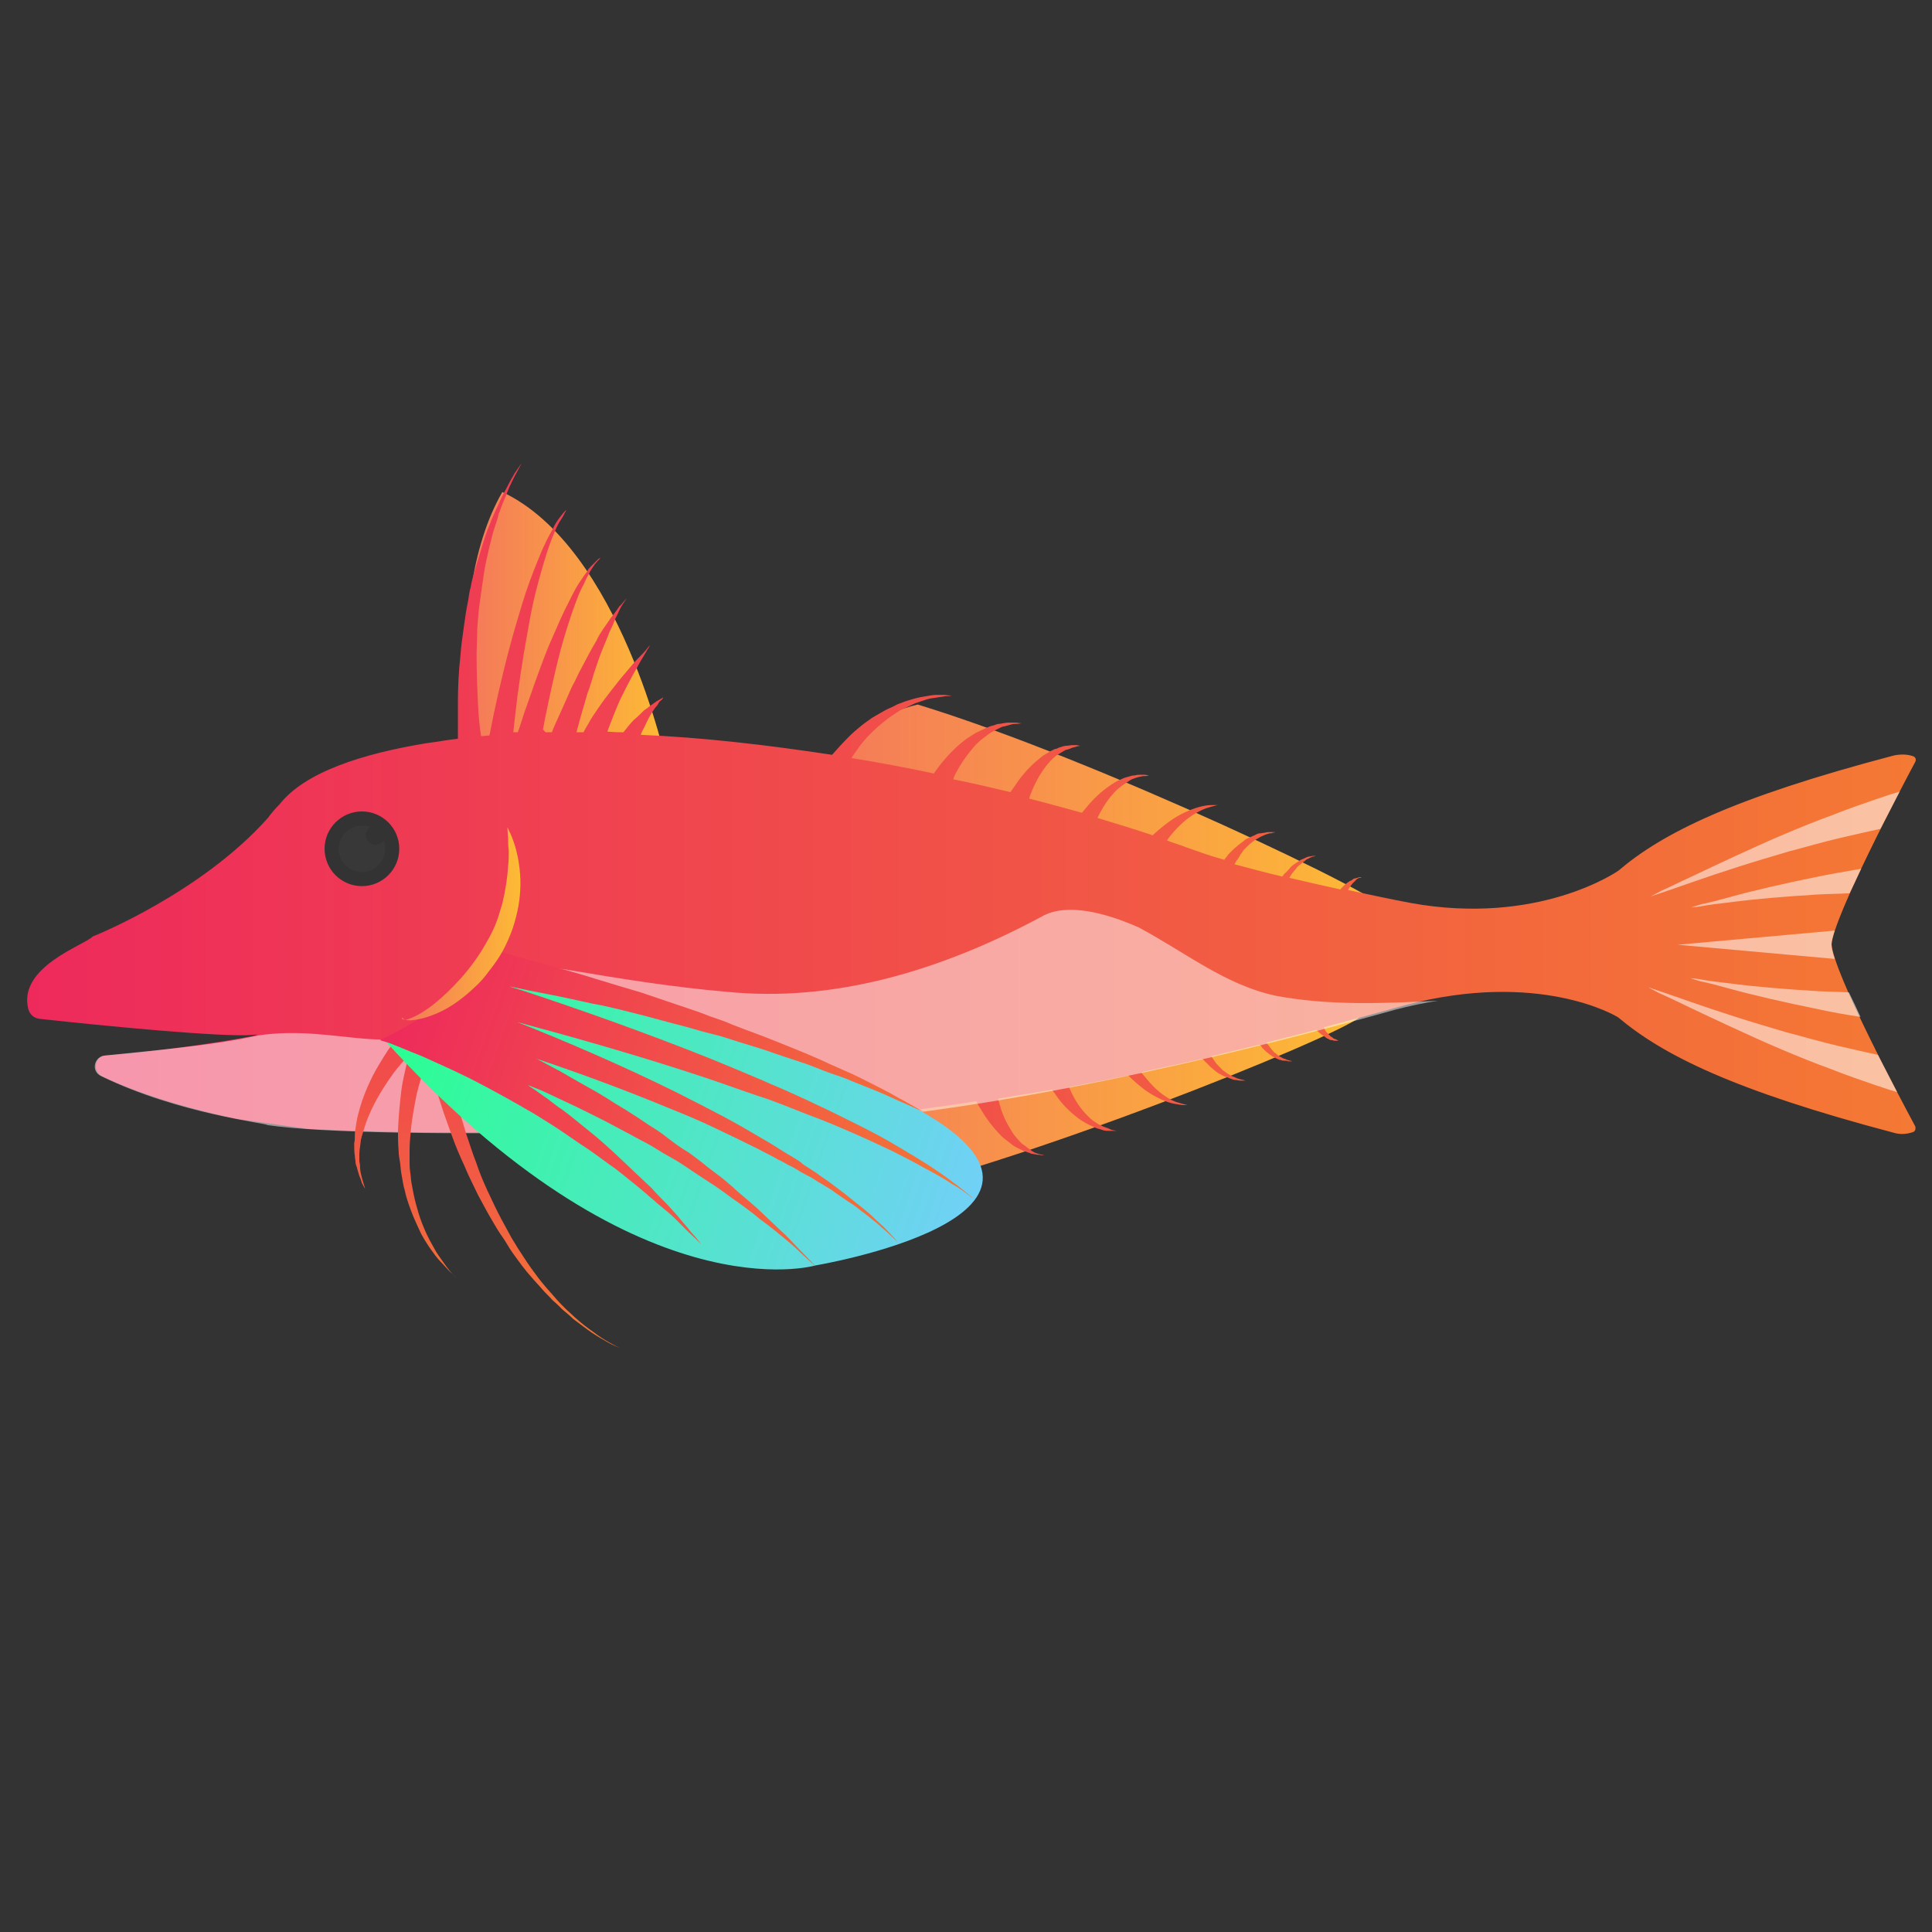
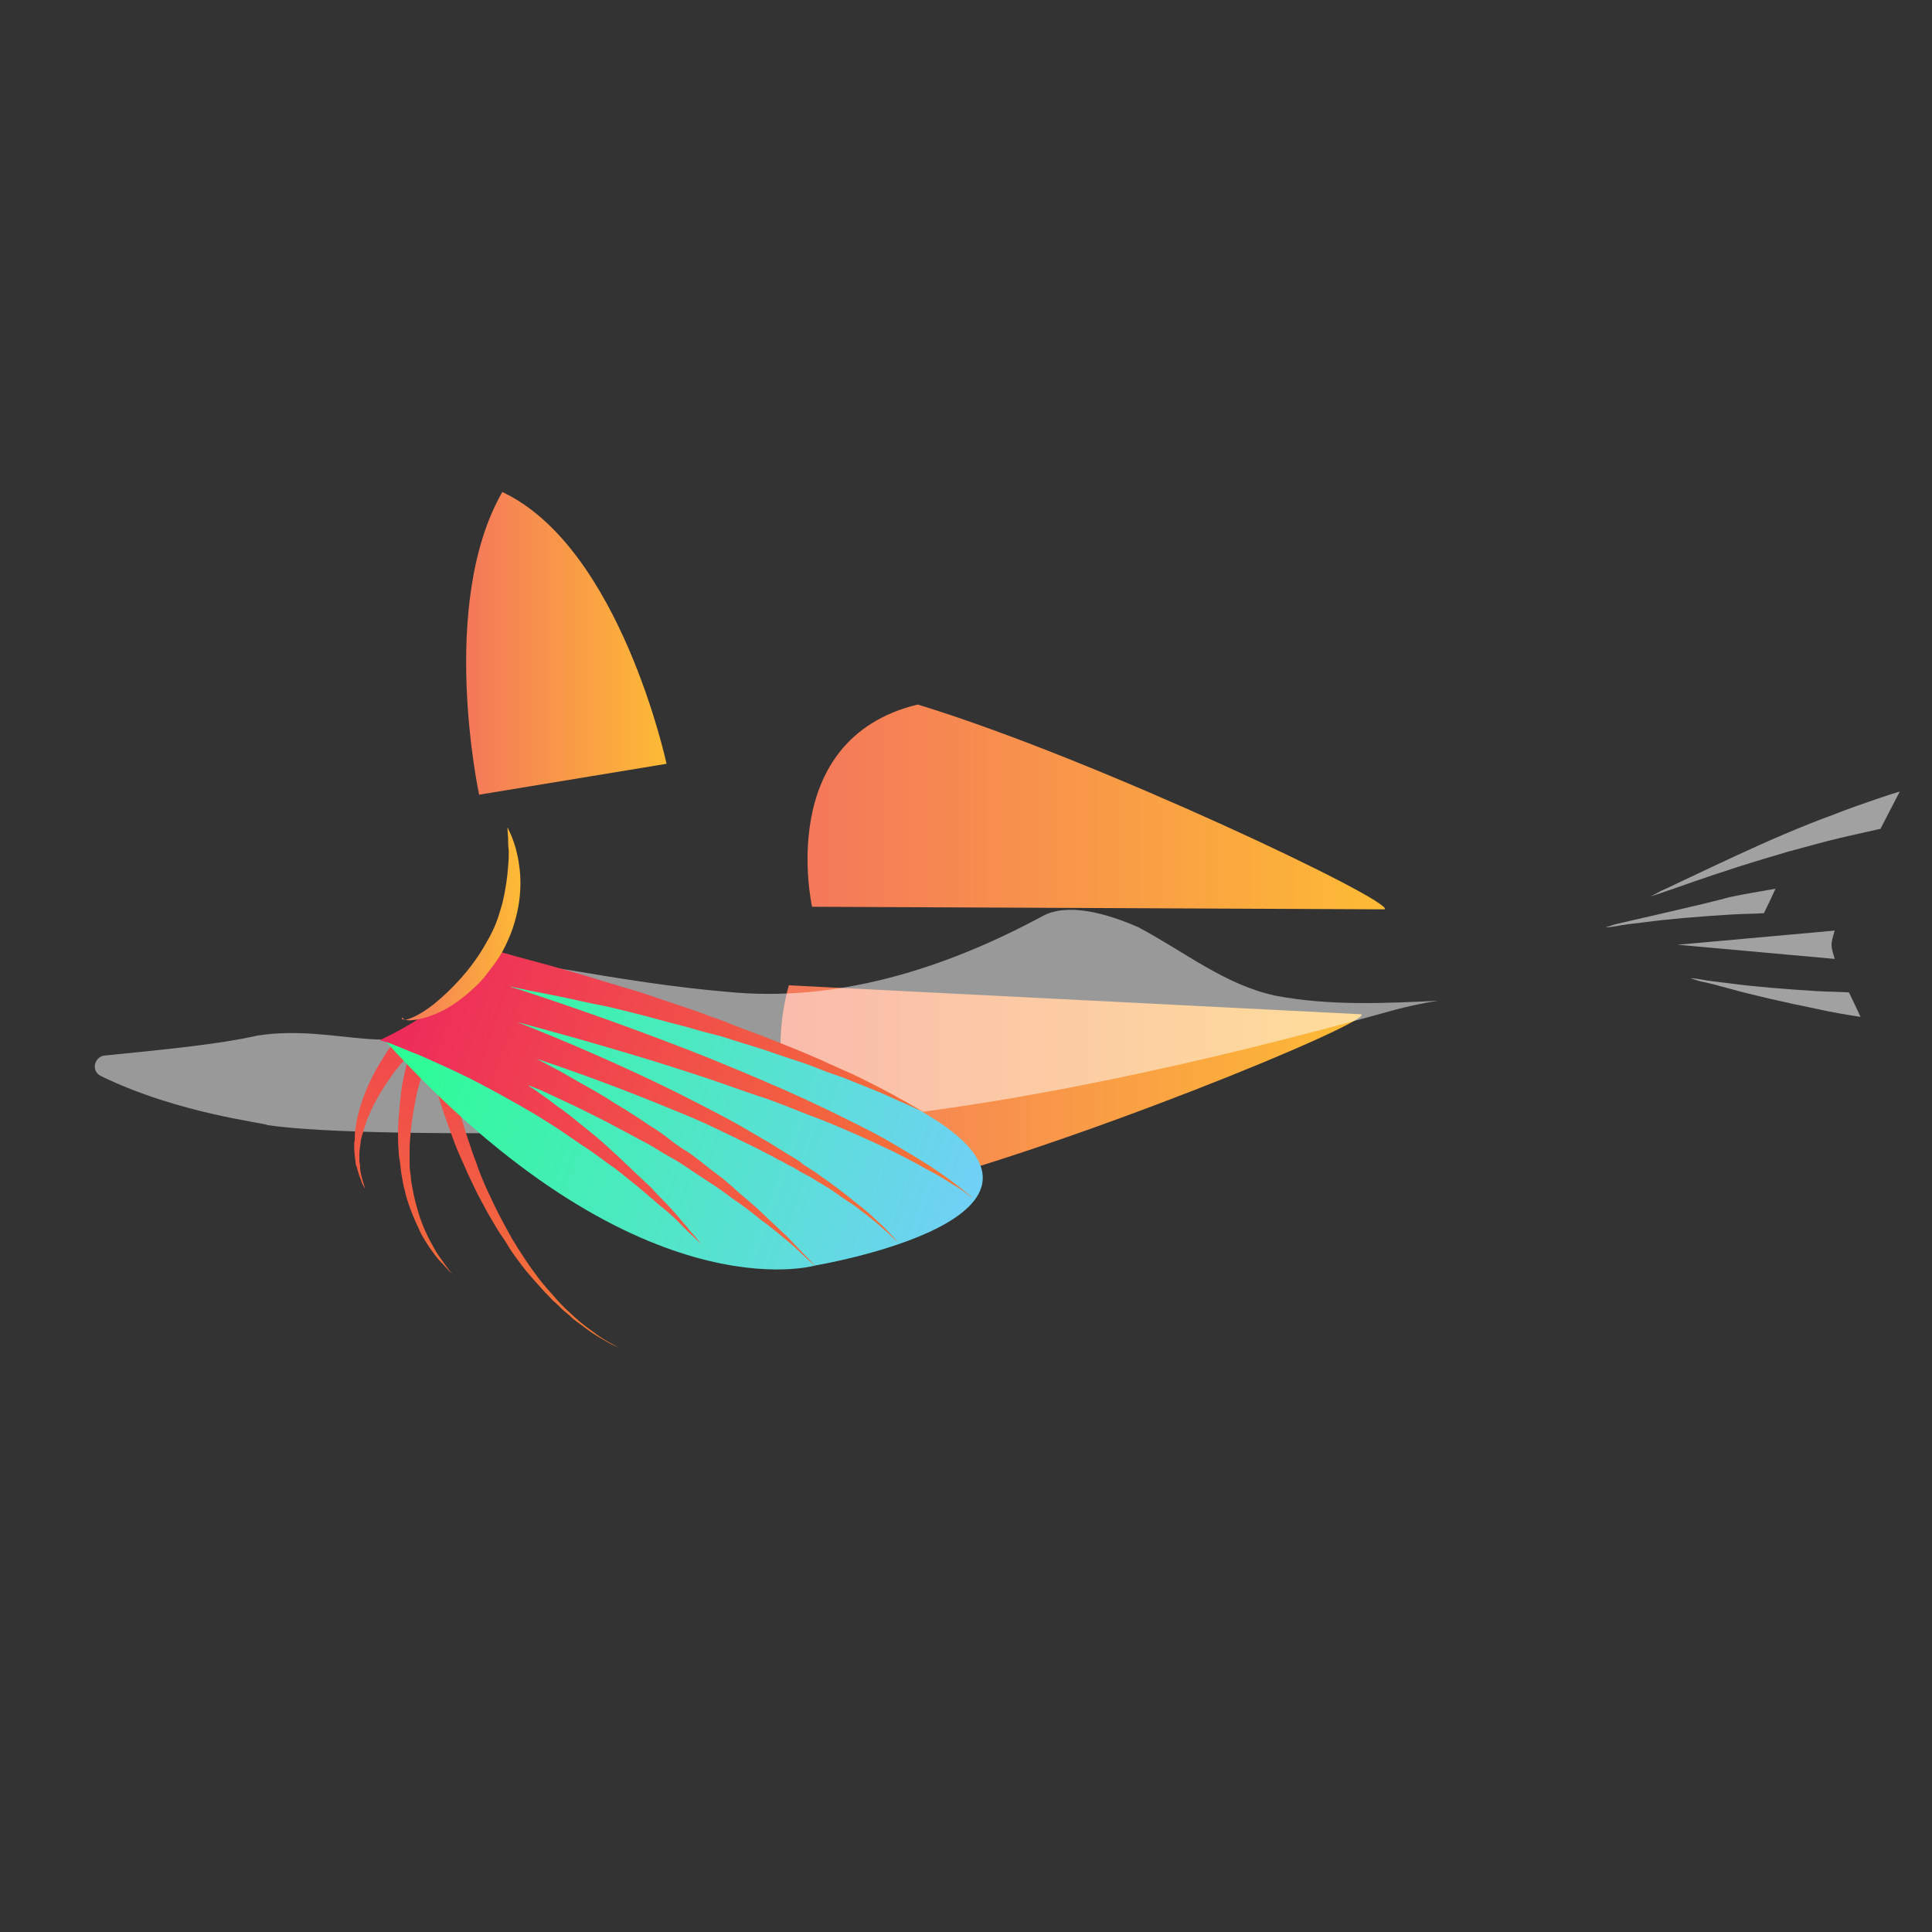
<svg xmlns="http://www.w3.org/2000/svg" version="1.1" id="Layer_1" x="0px" y="0px" viewBox="0 0 300 300" style="enable-background:new 0 0 300 300;" xml:space="preserve">
  <rect x="0" y="0" width="300" height="300" fill="#333333" stroke="none" />
  <style type="text/css">
	.st0{fill:url(#SVGID_1_);}
	.st1{fill:url(#SVGID_2_);}
	.st2{fill:url(#SVGID_3_);}
	.st3{fill:url(#SVGID_4_);}
	.st4{fill:#383838;}
	.st5{opacity:0.5;fill:#FFFFFF;enable-background:new    ;}
	.st6{fill:url(#SVGID_5_);}
	.st7{fill:url(#SVGID_6_);}
	.st8{fill:url(#SVGID_7_);}
	.st9{fill:url(#SVGID_8_);}
	.st10{fill:url(#SVGID_9_);}
	.st11{fill:url(#SVGID_10_);}
	.st12{opacity:0.9;}
	.st13{opacity:0.6;}
	.st14{fill:#FFFFFF;}
</style>
  <g>
    <linearGradient id="SVGID_1_" gradientUnits="userSpaceOnUse" x1="84.052" y1="174.7" x2="173.709" y2="174.7" gradientTransform="matrix(-1 0 0 -1 299.103 300)">
      <stop offset="0" style="stop-color:#FDBB35" />
      <stop offset="0.995" style="stop-color:#F4785A" />
    </linearGradient>
    <path class="st0" d="M215,141.2c1.8-1.1-44.9-23.4-72.5-31.8c-22.3,5.4-16.4,31.4-16.4,31.4L215,141.2z" />
    <linearGradient id="SVGID_2_" gradientUnits="userSpaceOnUse" x1="87.659" y1="130.85" x2="177.91" y2="130.85" gradientTransform="matrix(-1 0 0 -1 299.103 300)">
      <stop offset="0" style="stop-color:#FDBB35" />
      <stop offset="0.995" style="stop-color:#F4785A" />
    </linearGradient>
    <path class="st1" d="M211.4,157.5c1.7,1.2-46.1,20.9-74.2,27.8c-22.5-7.9-14.7-32.3-14.7-32.3L211.4,157.5z" />
    <linearGradient id="SVGID_3_" gradientUnits="userSpaceOnUse" x1="195.603" y1="200.1" x2="226.72" y2="200.1" gradientTransform="matrix(-1 0 0 -1 299.103 300)">
      <stop offset="0" style="stop-color:#FDBB35" />
      <stop offset="0.995" style="stop-color:#F4785A" />
    </linearGradient>
    <path class="st2" d="M103.5,118.6c0,0-7.2-33.6-25.5-42.2c-10,17.4-3.6,47-3.6,47L103.5,118.6z" />
    <g>
      <linearGradient id="SVGID_4_" gradientUnits="userSpaceOnUse" x1="2.034" y1="171.15" x2="294.909" y2="171.15" gradientTransform="matrix(-1 0 0 -1 299.103 300)">
        <stop offset="0" style="stop-color:#F47934" />
        <stop offset="1" style="stop-color:#EE2A5C" />
      </linearGradient>
-       <path class="st3" d="M4.4,156.7c0.2,0.8,0.9,1.4,1.7,1.5c10,1.1,28.6,2.9,33.1,2.5c4.1-0.4-10.1,2.2-22.8,3.2    c-1.7,0.1-2.1,2.4-0.6,3.2c7.1,3.4,15.8,5.6,21.3,6.7l10.8,1.5c0.2,0,1.4,0.1,2.3,0.1c18.7,1,55.1,0.2,72.8-0.8    c0.2,0.3,0.4,0.6,0.6,0.9c0.7,1,1.6,2.1,2.6,3.2c0.5,0.5,1.1,1.1,1.7,1.6c0.6,0.5,1.2,1,1.9,1.5s1.3,0.9,2,1.3    c0.3,0.2,0.7,0.4,1,0.6c0.3,0.2,0.7,0.3,1,0.5c0.7,0.3,1.4,0.6,2.1,0.8c0.7,0.2,1.3,0.4,1.9,0.5c0.6,0.1,1.2,0.2,1.6,0.2    c0.5,0,0.9,0.1,1.3,0.1c0.7,0,1.1,0,1.1,0s-0.4,0-1.1-0.1c-0.3-0.1-0.8-0.1-1.2-0.2c-0.5-0.1-1-0.2-1.5-0.4    c-0.6-0.2-1.1-0.4-1.8-0.7c-0.6-0.3-1.2-0.6-1.8-1c-0.3-0.2-0.6-0.4-0.9-0.6c-0.3-0.2-0.6-0.4-0.9-0.7c-0.6-0.5-1.1-1-1.7-1.5    c-0.5-0.5-1-1.1-1.5-1.6c-0.5-0.6-0.9-1.1-1.3-1.7c-0.7-1-1.4-2-1.9-3c3.3-0.2,5.6-0.5,6.5-0.7c2.2-0.2,4.4-0.5,6.6-0.7    c0,0,0,0.1,0.1,0.1c0.2,0.4,0.6,1,1.1,1.7c0.9,1.4,2.3,3.1,4,4.5c0.4,0.4,0.9,0.7,1.3,1c0.5,0.3,0.9,0.6,1.4,0.8s0.9,0.4,1.4,0.6    c0.2,0.1,0.5,0.2,0.7,0.2c0.2,0.1,0.4,0.1,0.6,0.2c0.4,0.1,0.8,0.1,1.1,0.2c0.3,0,0.6,0,0.9,0c0.5,0,0.8,0,0.8,0s-0.3,0-0.7-0.1    c-0.2-0.1-0.5-0.1-0.8-0.2c-0.3-0.1-0.7-0.2-1-0.4c-0.2-0.1-0.4-0.2-0.6-0.3c-0.2-0.1-0.4-0.2-0.6-0.3c-0.4-0.2-0.8-0.5-1.2-0.8    s-0.8-0.6-1.1-1c-0.4-0.4-0.7-0.7-1-1.1c-1.3-1.5-2.2-3.3-2.8-4.7c-0.2-0.4-0.3-0.7-0.4-1c3-0.4,6-0.8,9.1-1.3    c0.2,0.4,0.4,0.8,0.8,1.4c0.7,1.2,1.8,2.7,3.1,4c0.3,0.3,0.7,0.6,1.1,0.9c0.4,0.3,0.7,0.6,1.1,0.8c0.2,0.1,0.4,0.2,0.6,0.3    c0.2,0.1,0.4,0.2,0.6,0.3c0.2,0.1,0.4,0.1,0.6,0.2c0.2,0.1,0.4,0.1,0.5,0.2c0.3,0.1,0.7,0.1,1,0.2c0.3,0,0.5,0,0.7,0.1    c0.4,0,0.6,0,0.6,0s-0.2,0-0.6-0.1c-0.2-0.1-0.4-0.1-0.7-0.2c-0.3-0.1-0.5-0.2-0.8-0.4c-0.1-0.1-0.3-0.2-0.4-0.3    c-0.1-0.1-0.3-0.2-0.4-0.3c-0.1-0.1-0.3-0.2-0.4-0.3c-0.1-0.1-0.2-0.1-0.3-0.2c-0.3-0.3-0.7-0.7-1-1.1c-0.3-0.3-0.5-0.7-0.7-1    c-0.9-1.4-1.5-2.9-1.8-4.1c-0.1-0.3-0.2-0.6-0.2-0.8c2.8-0.5,5.6-0.9,8.4-1.4c0.1,0.2,0.2,0.4,0.4,0.6c0.7,1.1,1.8,2.4,3.2,3.5    c0.7,0.6,1.4,1,2.2,1.4c0.4,0.2,0.7,0.3,1.1,0.5c0.4,0.1,0.7,0.2,1,0.3s0.6,0.1,0.9,0.1c0.3,0,0.5,0,0.7,0c0.4,0,0.6,0,0.6,0    s-0.2,0-0.6-0.1c-0.2,0-0.4-0.1-0.6-0.2c-0.2-0.1-0.5-0.2-0.8-0.3s-0.6-0.3-0.9-0.4c-0.3-0.2-0.6-0.4-0.9-0.6    c-0.6-0.5-1.1-1-1.6-1.6c-1-1.2-1.7-2.6-2.1-3.6l0,0c3.1-0.6,6.2-1.2,9.2-1.8c0.8,0.8,1.9,1.8,3.1,2.6c1.4,0.9,2.9,1.6,4.1,1.8    c0.6,0.1,1.1,0.2,1.5,0.2s0.6,0,0.6,0s-0.2,0-0.5-0.1s-0.8-0.2-1.4-0.4c-1.1-0.4-2.4-1.3-3.5-2.4c-0.7-0.7-1.3-1.5-1.9-2.2    c3.2-0.7,6.4-1.4,9.5-2.1c0.2,0.2,0.4,0.4,0.6,0.6c0.2,0.2,0.4,0.4,0.7,0.7c0.2,0.2,0.5,0.4,0.7,0.6c0.3,0.2,0.5,0.4,0.8,0.5    c0.3,0.2,0.5,0.3,0.8,0.4c0.3,0.1,0.6,0.2,0.8,0.3c0.3,0.1,0.5,0.2,0.8,0.2c0.2,0,0.5,0.1,0.7,0.1s0.4,0,0.5,0c0.3,0,0.4,0,0.4,0    s-0.2,0-0.4-0.1c-0.1,0-0.3-0.1-0.5-0.1c-0.2-0.1-0.4-0.1-0.6-0.2c-0.2-0.1-0.4-0.2-0.7-0.3c-0.2-0.1-0.5-0.3-0.7-0.4    c-0.2-0.1-0.5-0.4-0.7-0.5c-0.2-0.2-0.4-0.4-0.6-0.6c-0.2-0.2-0.4-0.4-0.6-0.7c-0.2-0.2-0.3-0.5-0.5-0.7c-0.1-0.1-0.1-0.2-0.1-0.2    c2.6-0.6,5.1-1.2,7.5-1.8c0.1,0.1,0.3,0.3,0.4,0.5c0.2,0.2,0.3,0.3,0.5,0.5s0.4,0.3,0.6,0.5c0.2,0.1,0.4,0.3,0.6,0.4    c0.2,0.1,0.4,0.2,0.6,0.3c0.2,0.1,0.4,0.2,0.6,0.2c0.2,0.1,0.4,0.1,0.6,0.1c0.2,0,0.4,0,0.5,0.1c0.1,0,0.3,0,0.4,0    c0.2,0,0.3,0,0.3,0s-0.1,0-0.3-0.1c-0.1,0-0.2,0-0.4-0.1c-0.1,0-0.3-0.1-0.5-0.2c-0.2,0-0.3-0.1-0.5-0.2c-0.2-0.1-0.4-0.2-0.5-0.3    c-0.2-0.1-0.3-0.3-0.5-0.4c-0.2-0.1-0.3-0.3-0.5-0.5c-0.1-0.2-0.3-0.3-0.4-0.5c-0.1-0.2-0.3-0.4-0.4-0.5l-0.1-0.1    c2.7-0.7,5.3-1.3,7.8-2c0.1,0.1,0.2,0.2,0.4,0.4s0.5,0.4,0.8,0.6c0.1,0.1,0.3,0.2,0.4,0.3c0.1,0.1,0.3,0.1,0.4,0.2    c0.1,0.1,0.3,0.1,0.4,0.1c0.1,0,0.3,0.1,0.4,0.1c0.1,0,0.2,0,0.3,0s0.2,0,0.2,0c0.1,0,0.2,0,0.2,0s-0.1,0-0.2-0.1    c-0.1,0-0.1,0-0.2-0.1c-0.1,0-0.2-0.1-0.3-0.1s-0.2-0.1-0.3-0.2c-0.1-0.1-0.2-0.1-0.3-0.2c-0.1-0.1-0.2-0.2-0.3-0.3    s-0.2-0.2-0.3-0.3c-0.2-0.2-0.3-0.5-0.4-0.7c0,0,0,0,0-0.1c4.5-1.2,8.6-2.3,12.5-3.4c20.8-5.5,32.8,1.6,33.2,1.9l0,0    c6.9,5.8,17.8,11.3,42.8,17.9c1,0.3,2,0.2,2.9-0.1c0.4-0.1,0.5-0.5,0.4-0.9c-2.1-3.9-12.7-23.8-13-28.3l0,0    c0.4-4.4,10.9-24.4,13-28.3c0.2-0.4,0-0.8-0.4-0.9l0,0c-0.9-0.3-1.9-0.3-2.9-0.1c-25.1,6.6-36,12.1-42.8,17.9l0,0    c-0.3,0.2-12.5,8.6-32.3,5c-3.2-0.6-6.4-1.3-9.7-2c0.1-0.1,0.1-0.2,0.2-0.3c0.1-0.2,0.3-0.4,0.5-0.7c0.1-0.1,0.2-0.2,0.3-0.3    s0.2-0.2,0.3-0.3s0.2-0.2,0.3-0.2c0.1-0.1,0.2-0.1,0.3-0.1s0.2-0.1,0.3-0.1s0.2,0,0.2,0c0.1,0,0.2,0,0.2,0s-0.1,0-0.2,0    c-0.1,0-0.2,0-0.2,0c-0.1,0-0.2,0-0.3,0s-0.2,0-0.4,0.1c-0.1,0-0.3,0.1-0.4,0.1c-0.2,0-0.3,0.1-0.4,0.2c-0.2,0.1-0.3,0.2-0.4,0.2    c-0.3,0.2-0.6,0.4-0.8,0.6c-0.2,0.2-0.4,0.4-0.6,0.6c0,0,0,0.1-0.1,0.1c-2.7-0.6-5.4-1.2-7.9-1.8l0,0c0.2-0.3,0.4-0.7,0.7-1    c0.1-0.2,0.3-0.3,0.4-0.5c0.1-0.2,0.3-0.3,0.5-0.5c0.2-0.1,0.3-0.3,0.5-0.4c0.2-0.1,0.4-0.3,0.5-0.4c0.2-0.1,0.4-0.2,0.6-0.3    c0.2-0.1,0.4-0.2,0.5-0.2c0.2,0,0.3-0.1,0.5-0.1c0.1,0,0.3,0,0.4,0c0.2,0,0.3,0,0.3,0s-0.1,0-0.3,0c-0.1,0-0.2,0-0.4,0    c-0.1,0-0.3,0-0.5,0s-0.4,0.1-0.6,0.1c-0.2,0-0.4,0.1-0.6,0.2c-0.2,0.1-0.4,0.2-0.7,0.3c-0.2,0.1-0.4,0.3-0.6,0.4    c-0.2,0.1-0.4,0.3-0.6,0.4c-0.2,0.2-0.4,0.3-0.5,0.5c-0.3,0.3-0.6,0.7-0.9,0.9c-0.1,0.2-0.2,0.3-0.3,0.4c-2.6-0.6-5.1-1.3-7.4-1.9    c0-0.1,0.1-0.1,0.1-0.2c0.1-0.2,0.2-0.4,0.4-0.6c0.1-0.2,0.3-0.4,0.4-0.7c0.2-0.2,0.3-0.4,0.5-0.7c0.2-0.2,0.4-0.4,0.6-0.6    c0.2-0.2,0.4-0.4,0.7-0.6c0.2-0.2,0.5-0.4,0.7-0.5s0.5-0.3,0.7-0.4c0.2-0.1,0.5-0.2,0.7-0.3s0.4-0.1,0.6-0.2c0.2,0,0.4,0,0.5-0.1    c0.3,0,0.4-0.1,0.4-0.1s-0.2,0-0.4,0c-0.1,0-0.3,0-0.5,0s-0.4,0-0.7,0.1c-0.2,0-0.5,0.1-0.8,0.1s-0.6,0.2-0.8,0.3    c-0.3,0.1-0.6,0.3-0.9,0.4c-0.3,0.1-0.6,0.3-0.8,0.5c-0.3,0.2-0.5,0.4-0.8,0.6c-0.2,0.2-0.5,0.4-0.7,0.6c-0.2,0.2-0.4,0.4-0.6,0.6    c-0.2,0.2-0.4,0.4-0.5,0.6c-0.2,0.2-0.3,0.4-0.4,0.5c-2.2-0.6-4.1-1.3-5.8-1.9c-1-0.4-2.1-0.7-3.1-1.1c0.6-0.9,1.5-1.9,2.5-2.8    c1.1-1,2.5-1.8,3.6-2.2c0.6-0.2,1-0.3,1.4-0.4c0.3-0.1,0.5-0.1,0.5-0.1s-0.2,0-0.6,0c-0.4,0-0.9,0-1.5,0.1    c-1.2,0.2-2.8,0.8-4.2,1.6c-1.4,0.8-2.7,1.9-3.6,2.7c-0.1,0.1-0.2,0.2-0.3,0.3c-2.7-0.9-5.6-1.8-8.6-2.7l0,0    c0.5-1,1.3-2.5,2.4-3.7c0.5-0.6,1.1-1.1,1.7-1.5c0.3-0.2,0.6-0.4,0.9-0.6c0.3-0.2,0.6-0.3,0.9-0.4c0.3-0.1,0.6-0.2,0.8-0.2    c0.2-0.1,0.5-0.1,0.7-0.1c0.4,0,0.6-0.1,0.6-0.1s-0.2,0-0.6-0.1c-0.2,0-0.4,0-0.7,0s-0.6,0-0.9,0.1c-0.3,0-0.7,0.1-1,0.2    c-0.4,0.1-0.7,0.2-1.1,0.4c-0.8,0.3-1.5,0.8-2.2,1.3c-1.4,1-2.6,2.3-3.4,3.3c-0.2,0.2-0.3,0.4-0.5,0.6c-2.6-0.7-5.4-1.5-8.2-2.2    c0.1-0.2,0.1-0.4,0.2-0.6c0.4-1.1,1.1-2.6,2.1-4c0.2-0.3,0.5-0.7,0.8-1c0.3-0.4,0.7-0.7,1-1c0.1-0.1,0.2-0.1,0.3-0.2    c0.2-0.1,0.3-0.2,0.5-0.3c0.2-0.1,0.3-0.2,0.5-0.3c0.2-0.1,0.3-0.2,0.5-0.2c0.3-0.1,0.6-0.2,0.8-0.3c0.3-0.1,0.5-0.1,0.7-0.2    c0.4-0.1,0.6-0.1,0.6-0.1s-0.2,0-0.6-0.1c-0.2,0-0.5,0-0.7,0c-0.3,0-0.6,0.1-1,0.1c-0.2,0-0.4,0.1-0.5,0.1    c-0.2,0.1-0.4,0.1-0.6,0.2c-0.2,0.1-0.4,0.2-0.6,0.2c-0.2,0.1-0.4,0.2-0.6,0.3c-0.4,0.2-0.8,0.5-1.2,0.7c-0.4,0.3-0.7,0.6-1.1,0.9    c-1.4,1.2-2.6,2.7-3.3,3.8c-0.3,0.4-0.5,0.7-0.7,1c-2.9-0.7-5.9-1.4-8.9-2c0.1-0.1,0.1-0.3,0.2-0.5c0.6-1.3,1.7-3,3-4.5    c0.3-0.4,0.7-0.7,1.1-1.1c0.4-0.3,0.8-0.6,1.2-0.9s0.8-0.5,1.2-0.7c0.2-0.1,0.4-0.2,0.6-0.3c0.2-0.1,0.4-0.2,0.6-0.2    c0.4-0.1,0.7-0.2,1.1-0.3c0.3-0.1,0.6-0.1,0.8-0.1c0.5,0,0.8-0.1,0.8-0.1s-0.3,0-0.8-0.1c-0.2,0-0.5,0-0.9,0c-0.3,0-0.7,0-1.1,0.1    c-0.2,0-0.4,0.1-0.7,0.1c-0.2,0-0.5,0.1-0.7,0.2c-0.5,0.1-1,0.3-1.4,0.5c-0.5,0.2-1,0.5-1.5,0.7c-0.5,0.3-0.9,0.6-1.4,0.9    c-1.8,1.3-3.3,3-4.3,4.3c-0.3,0.4-0.6,0.8-0.8,1.1c-4.2-0.9-8.5-1.7-12.8-2.4c0.4-0.6,0.9-1.3,1.4-2c0.4-0.5,0.9-1.1,1.4-1.6    s1-1,1.6-1.5s1.2-1,1.8-1.4c0.3-0.2,0.6-0.4,0.9-0.6c0.3-0.2,0.6-0.4,0.9-0.5c0.6-0.3,1.3-0.6,1.9-0.9c0.6-0.2,1.2-0.4,1.8-0.6    s1.1-0.2,1.6-0.3c0.5-0.1,0.9-0.1,1.2-0.2c0.7,0,1.1-0.1,1.1-0.1s-0.4,0-1.1-0.1c-0.4,0-0.8,0-1.3,0s-1,0.1-1.6,0.2    s-1.2,0.2-1.9,0.4c-0.7,0.2-1.4,0.4-2.1,0.7c-0.4,0.1-0.7,0.3-1.1,0.5c-0.4,0.2-0.7,0.3-1.1,0.5c-0.7,0.4-1.4,0.8-2.1,1.2    c-0.7,0.5-1.3,0.9-1.9,1.4c-0.6,0.5-1.2,1-1.7,1.5c-1,1-1.9,2-2.7,2.9c-9.9-1.5-20-2.7-29.7-3.1c0.1-0.4,0.3-0.7,0.5-1.1    c0.3-0.6,0.6-1.3,0.9-1.8c0.2-0.3,0.3-0.6,0.5-0.8c0.2-0.3,0.3-0.5,0.5-0.7s0.3-0.4,0.4-0.6s0.3-0.3,0.4-0.4    c0.2-0.2,0.3-0.4,0.3-0.4s-0.2,0.1-0.4,0.2c-0.1,0.1-0.3,0.2-0.5,0.3c-0.2,0.1-0.4,0.3-0.6,0.4c-0.2,0.2-0.5,0.3-0.7,0.5    s-0.5,0.4-0.8,0.6c-0.5,0.5-1,1-1.6,1.5c-0.6,0.6-1.1,1.3-1.6,1.9c-0.4,0-1.3,0-2.5-0.1c0.3-0.8,0.6-1.6,1-2.6s0.8-2,1.3-3    s1-2,1.5-2.9s1-1.8,1.4-2.5s0.8-1.3,1-1.7c0.3-0.4,0.4-0.7,0.4-0.7s-0.2,0.2-0.5,0.6s-0.8,0.9-1.4,1.5s-1.2,1.4-1.9,2.2    c-0.7,0.8-1.4,1.7-2.1,2.6s-1.4,1.8-2,2.7c-0.6,0.9-1.2,1.7-1.6,2.5c-0.3,0.5-0.6,1-0.8,1.4c-0.4,0-0.7,0-1.1,0    c0.1-0.2,0.1-0.5,0.2-0.7c0.3-1.2,0.7-2.5,1.1-3.9c0.2-0.7,0.4-1.5,0.7-2.2c0.2-0.7,0.5-1.5,0.7-2.3c0.5-1.5,1-3,1.6-4.4    c0.3-0.7,0.6-1.4,0.8-2c0.3-0.6,0.6-1.2,0.8-1.8c0.2-0.5,0.5-1,0.7-1.5c0.1-0.2,0.2-0.4,0.3-0.6c0.1-0.2,0.2-0.3,0.3-0.5    c0.4-0.6,0.6-0.9,0.6-0.9s-0.3,0.3-0.7,0.8c-0.1,0.1-0.2,0.3-0.4,0.4c-0.1,0.2-0.3,0.4-0.4,0.6c-0.3,0.4-0.6,0.8-1,1.3    c-0.3,0.5-0.7,1-1.1,1.6s-0.8,1.2-1.1,1.9c-0.8,1.3-1.5,2.7-2.3,4.2c-0.4,0.7-0.7,1.4-1.1,2.2c-0.4,0.7-0.7,1.4-1,2.1    c-0.6,1.4-1.2,2.7-1.7,3.8c-0.3,0.7-0.6,1.3-0.8,1.9c-0.3,0-0.6,0-1,0c-0.2-0.2-0.2-0.3-0.4-0.4c0.1-0.5,0.2-1,0.3-1.6    c0.6-2.9,1.4-6.8,2.4-10.6c0.5-1.9,1.1-3.8,1.7-5.6c0.3-0.9,0.6-1.7,0.9-2.5s0.6-1.5,1-2.2c0.3-0.7,0.6-1.3,0.9-1.8    c0.1-0.3,0.3-0.5,0.4-0.7s0.3-0.4,0.4-0.6s0.3-0.3,0.4-0.5c0.1-0.1,0.2-0.2,0.3-0.3c0.2-0.2,0.2-0.3,0.2-0.3s-0.1,0.1-0.3,0.2    c-0.1,0.1-0.2,0.2-0.3,0.3c-0.1,0.1-0.3,0.3-0.4,0.4c-0.2,0.2-0.3,0.3-0.5,0.5s-0.4,0.4-0.5,0.7c-0.4,0.5-0.8,1.1-1.2,1.7    c-0.4,0.6-0.8,1.3-1.2,2.1c-0.4,0.8-0.8,1.6-1.2,2.4c-0.8,1.7-1.6,3.6-2.4,5.4c-1.5,3.7-2.8,7.6-3.8,10.4c-0.4,1.2-0.7,2.2-1,3    c-0.2,0-0.5,0-0.7,0c0.1-0.8,0.2-1.7,0.3-2.7c0.4-3.7,1.1-8.5,2-13.3c0.4-2.4,0.9-4.8,1.5-7c0.3-1.1,0.6-2.2,0.9-3.2    s0.6-2,0.9-2.8c0.3-0.9,0.6-1.6,0.9-2.3c0.3-0.7,0.6-1.3,0.9-1.7c0.3-0.5,0.5-0.8,0.6-1.1c0.2-0.2,0.2-0.4,0.2-0.4    s-0.1,0.1-0.3,0.3c-0.2,0.2-0.5,0.6-0.8,1s-0.7,1-1,1.7c-0.4,0.7-0.8,1.4-1.2,2.3c-0.4,0.8-0.8,1.8-1.2,2.8c-0.4,1-0.8,2-1.2,3.1    c-0.8,2.2-1.5,4.6-2.2,7c-1.4,4.8-2.5,9.6-3.3,13.3c-0.3,1.4-0.5,2.6-0.7,3.5c-0.4,0-0.9,0.1-1.3,0.1l0,0c-0.2-1.2-0.4-3-0.5-5.3    c-0.1-2.1-0.2-4.6-0.2-7.2c0-1.3,0.1-2.7,0.1-4.1c0.1-1.4,0.2-2.8,0.4-4.2c0.1-0.7,0.2-1.4,0.3-2.1c0.1-0.7,0.2-1.4,0.3-2.1    c0.2-1.4,0.5-2.7,0.8-4s0.6-2.5,1-3.7c0.2-0.6,0.4-1.1,0.5-1.7c0.2-0.5,0.4-1.1,0.6-1.6c0.4-1,0.8-1.9,1.1-2.7    c0.4-0.8,0.7-1.5,1-2c0.6-1.1,0.9-1.7,0.9-1.7s-0.4,0.6-1.1,1.6c-0.3,0.5-0.7,1.2-1.1,2s-0.9,1.6-1.3,2.6c-0.2,0.5-0.5,1-0.7,1.5    s-0.5,1.1-0.7,1.7c-0.5,1.1-0.9,2.4-1.3,3.7c-0.4,1.3-0.8,2.6-1.2,4c-0.2,0.7-0.4,1.4-0.5,2.1c-0.2,0.7-0.3,1.4-0.4,2.1    c-0.3,1.4-0.5,2.8-0.7,4.3c-0.2,1.4-0.4,2.8-0.5,4.2c-0.3,2.7-0.4,5.2-0.4,7.4c0,2.2,0,4,0,5.3c0,0.1,0,0.2,0,0.3    c-1.7,0.2-3.3,0.5-4.9,0.7c-9.7,1.6-18.8,4.4-22.8,9.5l0,0c-0.7,0.7-1.3,1.4-1.8,2.1l0,0c-10.4,11.7-27.1,18.4-27.2,18.4l0,0    C13.3,146.7,2.7,150.1,4.4,156.7z M50.4,131.8c0-3.2,2.6-5.8,5.8-5.8s5.8,2.6,5.8,5.8s-2.6,5.8-5.8,5.8S50.4,135,50.4,131.8z" />
-       <path class="st4" d="M56.2,128.2c0.5,0,0.9,0.1,1.3,0.2c-0.4,0.3-0.7,0.7-0.7,1.3c0,0.8,0.7,1.5,1.5,1.5c0.5,0,1-0.3,1.3-0.7    c0.2,0.4,0.2,0.8,0.2,1.3c0,2-1.6,3.6-3.6,3.6s-3.6-1.6-3.6-3.6C52.6,129.8,54.2,128.2,56.2,128.2z" />
    </g>
    <path class="st5" d="M16.3,163.9c-1.6,0.1-2.3,2.4-0.6,3.2c12.1,5.9,25.8,7.3,25.8,7.6c17.4,2.6,83.8,0.6,90-0.7   c31.1-3,63.6-11.2,85.1-17.2c2.3-0.6,4.6-1.1,6.7-1.4c-8.4,0.4-16.9,0.8-25.3-0.8c-7.8-1.7-13.9-6.7-21.2-10.6   c-5-2.2-11.1-3.9-15-1.7c-15.6,8.4-32.3,13.4-49,11.7c-8.2-0.7-16.3-2-24.6-3.4c-8.2-1.4-14,1-19.5,7.2c-6.5,7.2-16.3,1.1-28.7,3   C33.8,162.2,25.2,163,16.3,163.9z" />
    <g>
      <linearGradient id="SVGID_5_" gradientUnits="userSpaceOnUse" x1="216.986" y1="90.224" x2="218.286" y2="160.954" gradientTransform="matrix(-1 0 0 -1 299.103 300)">
        <stop offset="0" style="stop-color:#F47934" />
        <stop offset="1" style="stop-color:#EE2A5C" />
      </linearGradient>
      <path class="st6" d="M66.6,164.6c0,0,0.1,0.2,0.1,0.6c0.1,0.4,0.3,1,0.4,1.7c0.4,1.4,1,3.5,1.8,5.9c0.4,1.2,0.9,2.5,1.4,3.9    s1.1,2.8,1.8,4.3c0.6,1.5,1.4,3,2.1,4.5c0.8,1.5,1.6,3,2.5,4.5c0.4,0.7,0.9,1.5,1.4,2.2s0.9,1.5,1.4,2.2c1,1.4,2,2.8,3.1,4    c0.5,0.6,1.1,1.2,1.6,1.8s1.1,1.1,1.6,1.7c0.6,0.5,1.1,1,1.6,1.5c0.6,0.5,1.1,0.9,1.6,1.4c1.1,0.8,2.1,1.6,3,2.2    c0.9,0.6,1.8,1.1,2.5,1.5s1.3,0.6,1.7,0.8c0.4,0.2,0.6,0.3,0.6,0.3s-0.2-0.1-0.6-0.3s-1-0.5-1.7-0.9s-1.5-0.9-2.4-1.6    c-0.9-0.6-1.9-1.4-2.9-2.3c-0.5-0.5-1-0.9-1.5-1.4s-1-1-1.5-1.6s-1-1.1-1.5-1.7c-0.5-0.6-1-1.2-1.5-1.9c-1-1.3-1.9-2.7-2.8-4.1    c-0.4-0.7-0.9-1.4-1.3-2.2c-0.4-0.7-0.8-1.5-1.2-2.2c-0.8-1.5-1.5-3-2.2-4.5s-1.3-3-1.8-4.5c-0.6-1.5-1-2.9-1.5-4.3    c-0.4-1.4-0.8-2.7-1.2-3.9c-0.7-2.4-1.2-4.4-1.5-5.8c-0.1-0.7-0.3-1.3-0.3-1.6c-0.1-0.4-0.1-0.6-0.1-0.6L66.6,164.6z" />
      <linearGradient id="SVGID_6_" gradientUnits="userSpaceOnUse" x1="232.365" y1="91.453" x2="233.664" y2="162.183" gradientTransform="matrix(-1 0 0 -1 299.103 300)">
        <stop offset="0" style="stop-color:#F47934" />
        <stop offset="1" style="stop-color:#EE2A5C" />
      </linearGradient>
      <path class="st7" d="M63.5,163.8c0,0,0,0.1-0.1,0.4c-0.1,0.3-0.2,0.7-0.3,1.2c-0.2,1-0.6,2.4-0.8,4.1c-0.2,1.7-0.4,3.7-0.5,5.9    c0,1.1,0,2.2,0.1,3.3c0,0.6,0.1,1.1,0.2,1.7c0.1,0.6,0.1,1.1,0.2,1.7c0.1,0.6,0.2,1.1,0.3,1.7c0.1,0.6,0.3,1.1,0.4,1.7    c0.3,1.1,0.7,2.2,1.1,3.2s0.9,2,1.3,2.9c0.5,0.9,1,1.7,1.5,2.4s1,1.4,1.5,1.9s0.9,1,1.3,1.4c0.8,0.7,1.2,1.2,1.2,1.2    s-0.4-0.4-1.1-1.2c-0.3-0.4-0.7-0.9-1.1-1.5s-0.9-1.2-1.3-2c-0.4-0.7-0.9-1.6-1.3-2.5s-0.8-1.9-1.1-2.9c-0.3-1-0.6-2.1-0.8-3.1    c-0.1-0.5-0.2-1.1-0.3-1.6c-0.1-0.5-0.1-1.1-0.2-1.7c-0.1-0.6-0.1-1.1-0.1-1.7c0-0.6,0-1.1,0-1.6c0-1.1,0.1-2.2,0.2-3.2    c0.2-2.1,0.6-4,0.9-5.6c0.4-1.6,0.8-2.9,1.1-3.9c0.2-0.5,0.3-0.8,0.4-1s0.1-0.4,0.1-0.4L63.5,163.8z" />
      <linearGradient id="SVGID_7_" gradientUnits="userSpaceOnUse" x1="239.16" y1="94.15" x2="240.46" y2="164.879" gradientTransform="matrix(-1 0 0 -1 299.103 300)">
        <stop offset="0" style="stop-color:#F47934" />
        <stop offset="1" style="stop-color:#EE2A5C" />
      </linearGradient>
      <path class="st8" d="M61,162.1c0,0-0.1,0.1-0.2,0.2c-0.1,0.2-0.3,0.4-0.5,0.7c-0.4,0.6-0.9,1.4-1.5,2.4c-1.2,2-2.5,4.8-3.2,7.7    c-0.2,0.7-0.3,1.5-0.4,2.2c-0.1,0.4-0.1,0.7-0.1,1.1c0,0.4,0,0.7-0.1,1.1c0,0.7,0,1.4,0.1,2c0,0.3,0.1,0.6,0.1,0.9    c0,0.3,0.1,0.6,0.2,0.8c0.1,0.5,0.3,1,0.4,1.4c0.2,0.4,0.3,0.8,0.4,1.1c0.3,0.6,0.5,0.9,0.5,0.9s-0.1-0.3-0.3-1    c-0.1-0.3-0.2-0.7-0.3-1.1c-0.1-0.4-0.2-0.9-0.2-1.5c0-0.3-0.1-0.5-0.1-0.8s0-0.6,0-0.9c0-0.6,0.1-1.2,0.2-1.9    c0-0.3,0.1-0.7,0.2-1c0.1-0.3,0.2-0.7,0.3-1c0.2-0.7,0.4-1.3,0.7-2c1.1-2.7,2.7-5.1,4-6.9c0.7-0.9,1.3-1.6,1.7-2    c0.2-0.2,0.4-0.4,0.5-0.5s0.2-0.2,0.2-0.2L61,162.1z" />
    </g>
    <g>
      <linearGradient id="SVGID_8_" gradientUnits="userSpaceOnUse" x1="82.227" y1="734.974" x2="177.259" y2="734.974" gradientTransform="matrix(-0.944 -0.331 0.331 -0.944 -15.665 911.841)">
        <stop offset="0" style="stop-color:#71D0F6" />
        <stop offset="1" style="stop-color:#2AFF91" />
      </linearGradient>
      <path class="st9" d="M75.3,148.4c0,0,39.8,8,68,24.3s-16.7,23.8-16.7,23.8s-27.7,8.2-66.9-35C83.1,164.2,75.3,148.4,75.3,148.4z" />
      <linearGradient id="SVGID_9_" gradientUnits="userSpaceOnUse" x1="83.182" y1="736.327" x2="177.809" y2="736.327" gradientTransform="matrix(-0.944 -0.331 0.331 -0.944 -15.665 911.841)">
        <stop offset="0" style="stop-color:#F47934" />
        <stop offset="1" style="stop-color:#EE2A5C" />
      </linearGradient>
      <path class="st10" d="M74.4,149.6c0.6,0.1,0.7-2.4,1.7-2.2c2.2,0.5,0.4,0.1,4,1.1c1.8,0.5,3.8,1,5.9,1.6s4.3,1.2,6.5,1.9    c2.3,0.7,4.6,1.4,7,2.1c2.4,0.8,4.7,1.6,7.1,2.4c1.2,0.4,2.4,0.8,3.6,1.3c1.2,0.4,2.4,0.8,3.5,1.3c2.3,0.9,4.6,1.7,6.8,2.6    c2.2,0.9,4.3,1.7,6.3,2.6c1,0.4,1.9,0.9,2.9,1.3c0.9,0.4,1.8,0.8,2.7,1.2c1.7,0.8,3.2,1.6,4.6,2.3c1.4,0.7,2.5,1.4,3.5,1.9    c1.9,1.1,3,1.7,3,1.7s-1.1-0.5-3.1-1.4c-1-0.4-2.2-1-3.6-1.6c-1.4-0.6-3-1.2-4.7-1.9c-0.9-0.4-1.8-0.7-2.7-1s-1.9-0.7-2.9-1.1    c-2-0.8-4.2-1.4-6.4-2.2c-2.2-0.8-4.5-1.4-6.9-2.2c-1.2-0.4-2.4-0.7-3.6-1s-2.4-0.7-3.6-1c-2.4-0.6-4.8-1.3-7.2-1.9    c-2.4-0.6-4.7-1.2-7-1.6c-2.3-0.5-4.5-1-6.6-1.4s-4.1-0.8-5.9-1.2h-0.1c0.5,0.2,1,0.3,1.6,0.5c8.2,2.7,19.1,6.5,29.8,10.8    c2.7,1.1,5.3,2.2,7.9,3.3c1.3,0.6,2.6,1.1,3.9,1.7c1.3,0.6,2.5,1.1,3.7,1.7c2.4,1.1,4.8,2.3,7,3.4c2.2,1.1,4.3,2.2,6.1,3.3    c0.9,0.5,1.8,1.1,2.7,1.6c0.8,0.5,1.6,1,2.4,1.5c1.5,1,2.7,1.8,3.7,2.6c1,0.7,1.8,1.4,2.3,1.8c0.5,0.4,0.8,0.7,0.8,0.7    s-0.3-0.2-0.8-0.6c-0.5-0.4-1.3-1-2.4-1.6c-1-0.7-2.4-1.5-3.9-2.3c-0.8-0.4-1.6-0.9-2.4-1.3c-0.9-0.5-1.8-0.9-2.7-1.4    c-1.9-0.9-4-1.9-6.3-2.9s-4.6-2-7.1-2.9c-1.3-0.5-2.5-1-3.8-1.5s-2.6-1-3.9-1.4c-2.7-0.9-5.4-1.9-8.1-2.8    c-10.5-3.5-21.2-6.5-29.4-8.7c7.1,2.8,16,6.6,24.7,10.9c2.4,1.2,4.7,2.4,7,3.6c2.3,1.2,4.5,2.5,6.7,3.8c1.1,0.6,2.1,1.3,3.1,1.9    c0.5,0.3,1,0.6,1.5,0.9c0.5,0.3,1,0.6,1.4,1c0.5,0.3,0.9,0.6,1.4,0.9c0.5,0.3,0.9,0.6,1.3,0.9c0.4,0.3,0.9,0.6,1.3,0.9    c0.4,0.3,0.8,0.6,1.2,0.9c0.8,0.6,1.6,1.2,2.2,1.7c0.7,0.6,1.4,1.1,2,1.6s1.2,1,1.7,1.5s1,0.9,1.4,1.3c0.8,0.8,1.4,1.5,1.8,1.9    c0.4,0.5,0.6,0.7,0.6,0.7s-0.2-0.2-0.7-0.7c-0.5-0.4-1.1-1.1-2-1.8c-0.4-0.4-0.9-0.8-1.4-1.2s-1.1-0.9-1.8-1.4    c-0.6-0.5-1.3-1-2.1-1.5c-0.7-0.5-1.5-1-2.3-1.6c-0.4-0.3-0.8-0.5-1.3-0.8c-0.4-0.3-0.9-0.5-1.3-0.8c-0.5-0.3-0.9-0.6-1.4-0.8    c-0.5-0.3-1-0.5-1.4-0.8c-0.5-0.3-1-0.6-1.5-0.8c-0.5-0.3-1-0.6-1.5-0.8c-1-0.6-2.1-1.1-3.2-1.7c-2.2-1.1-4.5-2.2-6.8-3.3    s-4.7-2.1-7.2-3.1c-7-2.9-14.1-5.5-20.4-7.6c1.2,0.6,2.4,1.3,3.6,1.9c1.9,1.1,3.8,2.2,5.8,3.3c1,0.6,2,1.2,2.9,1.8l1.5,0.9    l1.4,0.9c1,0.6,1.9,1.3,2.9,1.9c1,0.6,1.9,1.3,2.8,2s1.8,1.3,2.8,1.9c0.9,0.7,1.8,1.3,2.6,2c0.9,0.7,1.7,1.3,2.5,1.9    c0.8,0.7,1.6,1.3,2.3,2c1.5,1.3,3,2.5,4.2,3.7c1.3,1.2,2.4,2.3,3.4,3.2c1,1,1.8,1.9,2.5,2.6c1.4,1.4,2.2,2.3,2.2,2.3    s-0.9-0.8-2.3-2.1c-0.7-0.7-1.6-1.5-2.7-2.4s-2.3-1.9-3.7-2.9c-1.3-1.1-2.8-2.2-4.4-3.3c-0.8-0.6-1.6-1.2-2.5-1.8    s-1.7-1.1-2.6-1.7c-0.9-0.6-1.8-1.2-2.7-1.8c-0.9-0.6-1.9-1.1-2.9-1.7c-1-0.6-1.9-1.2-2.9-1.7s-2-1.1-3-1.6l-1.5-0.8l-1.5-0.8    c-1-0.5-2-1-3-1.5c-2-1-4-1.9-5.9-2.8c-1-0.5-2.1-0.9-3.1-1.3c0.2,0.2,0.4,0.3,0.7,0.5c0.8,0.5,1.5,1.1,2.3,1.6    c0.8,0.6,1.5,1.2,2.3,1.7c1.5,1.1,3,2.4,4.4,3.5c1.5,1.2,2.8,2.4,4.1,3.6c1.3,1.2,2.5,2.4,3.7,3.5c0.6,0.6,1.2,1.1,1.7,1.6    c0.5,0.6,1,1.1,1.5,1.6c1,1,1.9,2,2.6,2.8c0.7,0.9,1.4,1.6,1.9,2.3c1.1,1.2,1.7,2,1.7,2s-0.7-0.7-1.9-1.8    c-0.6-0.6-1.3-1.3-2.1-2.1c-0.8-0.8-1.8-1.6-2.9-2.5c-0.5-0.5-1.1-0.9-1.6-1.4c-0.6-0.5-1.2-1-1.8-1.5c-1.3-1-2.5-2.1-4-3.1    c-1.4-1-2.8-2.1-4.4-3.1c-1.5-1-3-2.1-4.6-3.1c-0.8-0.5-1.6-1-2.4-1.5s-1.6-0.9-2.4-1.4c-1.6-0.9-3.2-1.8-4.7-2.6s-3-1.6-4.5-2.3    c-1.4-0.7-2.8-1.3-4.1-1.9c-1.3-0.6-2.4-1.1-3.5-1.5c-1-0.4-1.9-0.8-2.7-1.1c-0.7-0.3-1.3-0.5-1.7-0.6s-0.6-0.2-0.6-0.2    S69.9,156.7,74.4,149.6z" />
    </g>
    <linearGradient id="SVGID_10_" gradientUnits="userSpaceOnUse" x1="238.754" y1="88.033" x2="257.974" y2="88.033" gradientTransform="matrix(-0.999 3.825067e-002 -3.825067e-002 -0.999 323.011 221.934)">
      <stop offset="0" style="stop-color:#FDBB35" />
      <stop offset="0.995" style="stop-color:#F4785A" />
    </linearGradient>
    <path class="st11" d="M62.4,158c0,0,0.1,0.1,0.4,0.3c0.3,0.1,0.7,0.2,1.3,0.1c1.1-0.1,2.6-0.5,4.3-1.3c1.7-0.8,3.5-2.1,5.2-3.7   c0.9-0.8,1.7-1.7,2.4-2.7c0.8-1,1.5-2,2.1-3.1s1.1-2.3,1.5-3.4c0.4-1.2,0.7-2.4,0.9-3.5c0.4-2.3,0.4-4.5,0.1-6.4   c-0.1-0.9-0.3-1.7-0.5-2.5c-0.2-0.7-0.4-1.3-0.6-1.8s-0.4-0.9-0.5-1.1c-0.1-0.3-0.2-0.4-0.2-0.4s0,0.6,0.1,1.7c0,0.5,0,1.2,0.1,1.9   c0,0.7,0,1.5-0.1,2.4c-0.1,1.7-0.4,3.7-0.9,5.8c-0.3,1-0.6,2.1-1,3.1s-0.9,2-1.5,3c-2.2,4-5.4,7.3-8.1,9.5   c-1.4,1.1-2.6,1.8-3.6,2.2c-0.5,0.2-0.9,0.3-1.1,0.2c-0.1,0-0.2,0-0.3-0.1C62.4,158,62.4,158,62.4,158z" />
    <g class="st12">
      <g class="st13">
        <g>
          <path class="st14" d="M262.7,136.1c1.9-0.9,4.2-2,6.6-3.1s5-2.3,7.6-3.4c2.6-1.1,5.3-2.2,7.8-3.1c2.5-1,4.9-1.8,6.9-2.5      c1-0.3,2-0.7,2.8-0.9c0.2-0.1,0.4-0.1,0.6-0.2c-0.9,1.7-1.9,3.7-3,5.8c-1.9,0.4-4,0.9-6.2,1.4c-2.6,0.6-5.3,1.4-8,2.1      c-2.7,0.8-5.4,1.6-7.9,2.4c-2.5,0.8-4.9,1.6-6.9,2.3s-3.7,1.3-4.9,1.7c-1.2,0.4-1.8,0.6-1.8,0.6s0.6-0.3,1.7-0.9      C259.2,137.8,260.7,137,262.7,136.1z" />
-           <path class="st14" d="M268.6,139.3c3.6-1,8.4-2.1,13.3-3.1c2.4-0.5,4.8-0.9,7.1-1.3c-0.6,1.3-1.2,2.6-1.8,3.8      c-1.6,0.1-3.3,0.1-5,0.2c-4.9,0.3-9.8,0.7-13.5,1.2c-1.8,0.2-3.4,0.4-4.4,0.6c-1.1,0.2-1.7,0.2-1.7,0.2s0.6-0.2,1.6-0.5      C265.3,140.2,266.8,139.8,268.6,139.3z" />
+           <path class="st14" d="M268.6,139.3c2.4-0.5,4.8-0.9,7.1-1.3c-0.6,1.3-1.2,2.6-1.8,3.8      c-1.6,0.1-3.3,0.1-5,0.2c-4.9,0.3-9.8,0.7-13.5,1.2c-1.8,0.2-3.4,0.4-4.4,0.6c-1.1,0.2-1.7,0.2-1.7,0.2s0.6-0.2,1.6-0.5      C265.3,140.2,266.8,139.8,268.6,139.3z" />
        </g>
        <path class="st14" d="M284.9,148.9l-24.4-2.2l24.4-2.2c-0.3,0.9-0.5,1.7-0.5,2.2l0,0C284.4,147.2,284.6,148,284.9,148.9z" />
      </g>
      <g class="st13">
-         <path class="st14" d="M262.3,156.4c1.9,0.9,4.2,2,6.6,3.1s5,2.3,7.6,3.4c2.6,1.1,5.3,2.2,7.8,3.1c2.5,1,4.9,1.8,6.9,2.5     c1,0.3,2,0.7,2.8,0.9c0.2,0.1,0.4,0.1,0.6,0.2c-0.9-1.7-1.9-3.7-3-5.8c-1.9-0.4-4-0.9-6.2-1.4c-2.6-0.6-5.3-1.4-8-2.1     c-2.7-0.8-5.4-1.6-7.9-2.4c-2.5-0.8-4.9-1.6-6.9-2.3s-3.7-1.3-4.9-1.7s-1.8-0.6-1.8-0.6s0.6,0.3,1.7,0.9     C258.8,154.7,260.4,155.5,262.3,156.4z" />
        <path class="st14" d="M268.5,153.5c3.6,1,8.4,2.1,13.3,3.1c2.7,0.6,5.1,1,7.1,1.3c-0.6-1.3-1.2-2.6-1.8-3.8     c-1.6-0.1-3.3-0.1-5-0.2c-4.9-0.3-9.8-0.7-13.5-1.2c-1.8-0.2-3.4-0.4-4.4-0.6c-1.1-0.2-1.7-0.2-1.7-0.2s0.6,0.2,1.6,0.5     C265.2,152.6,266.7,153,268.5,153.5z" />
      </g>
    </g>
  </g>
</svg>